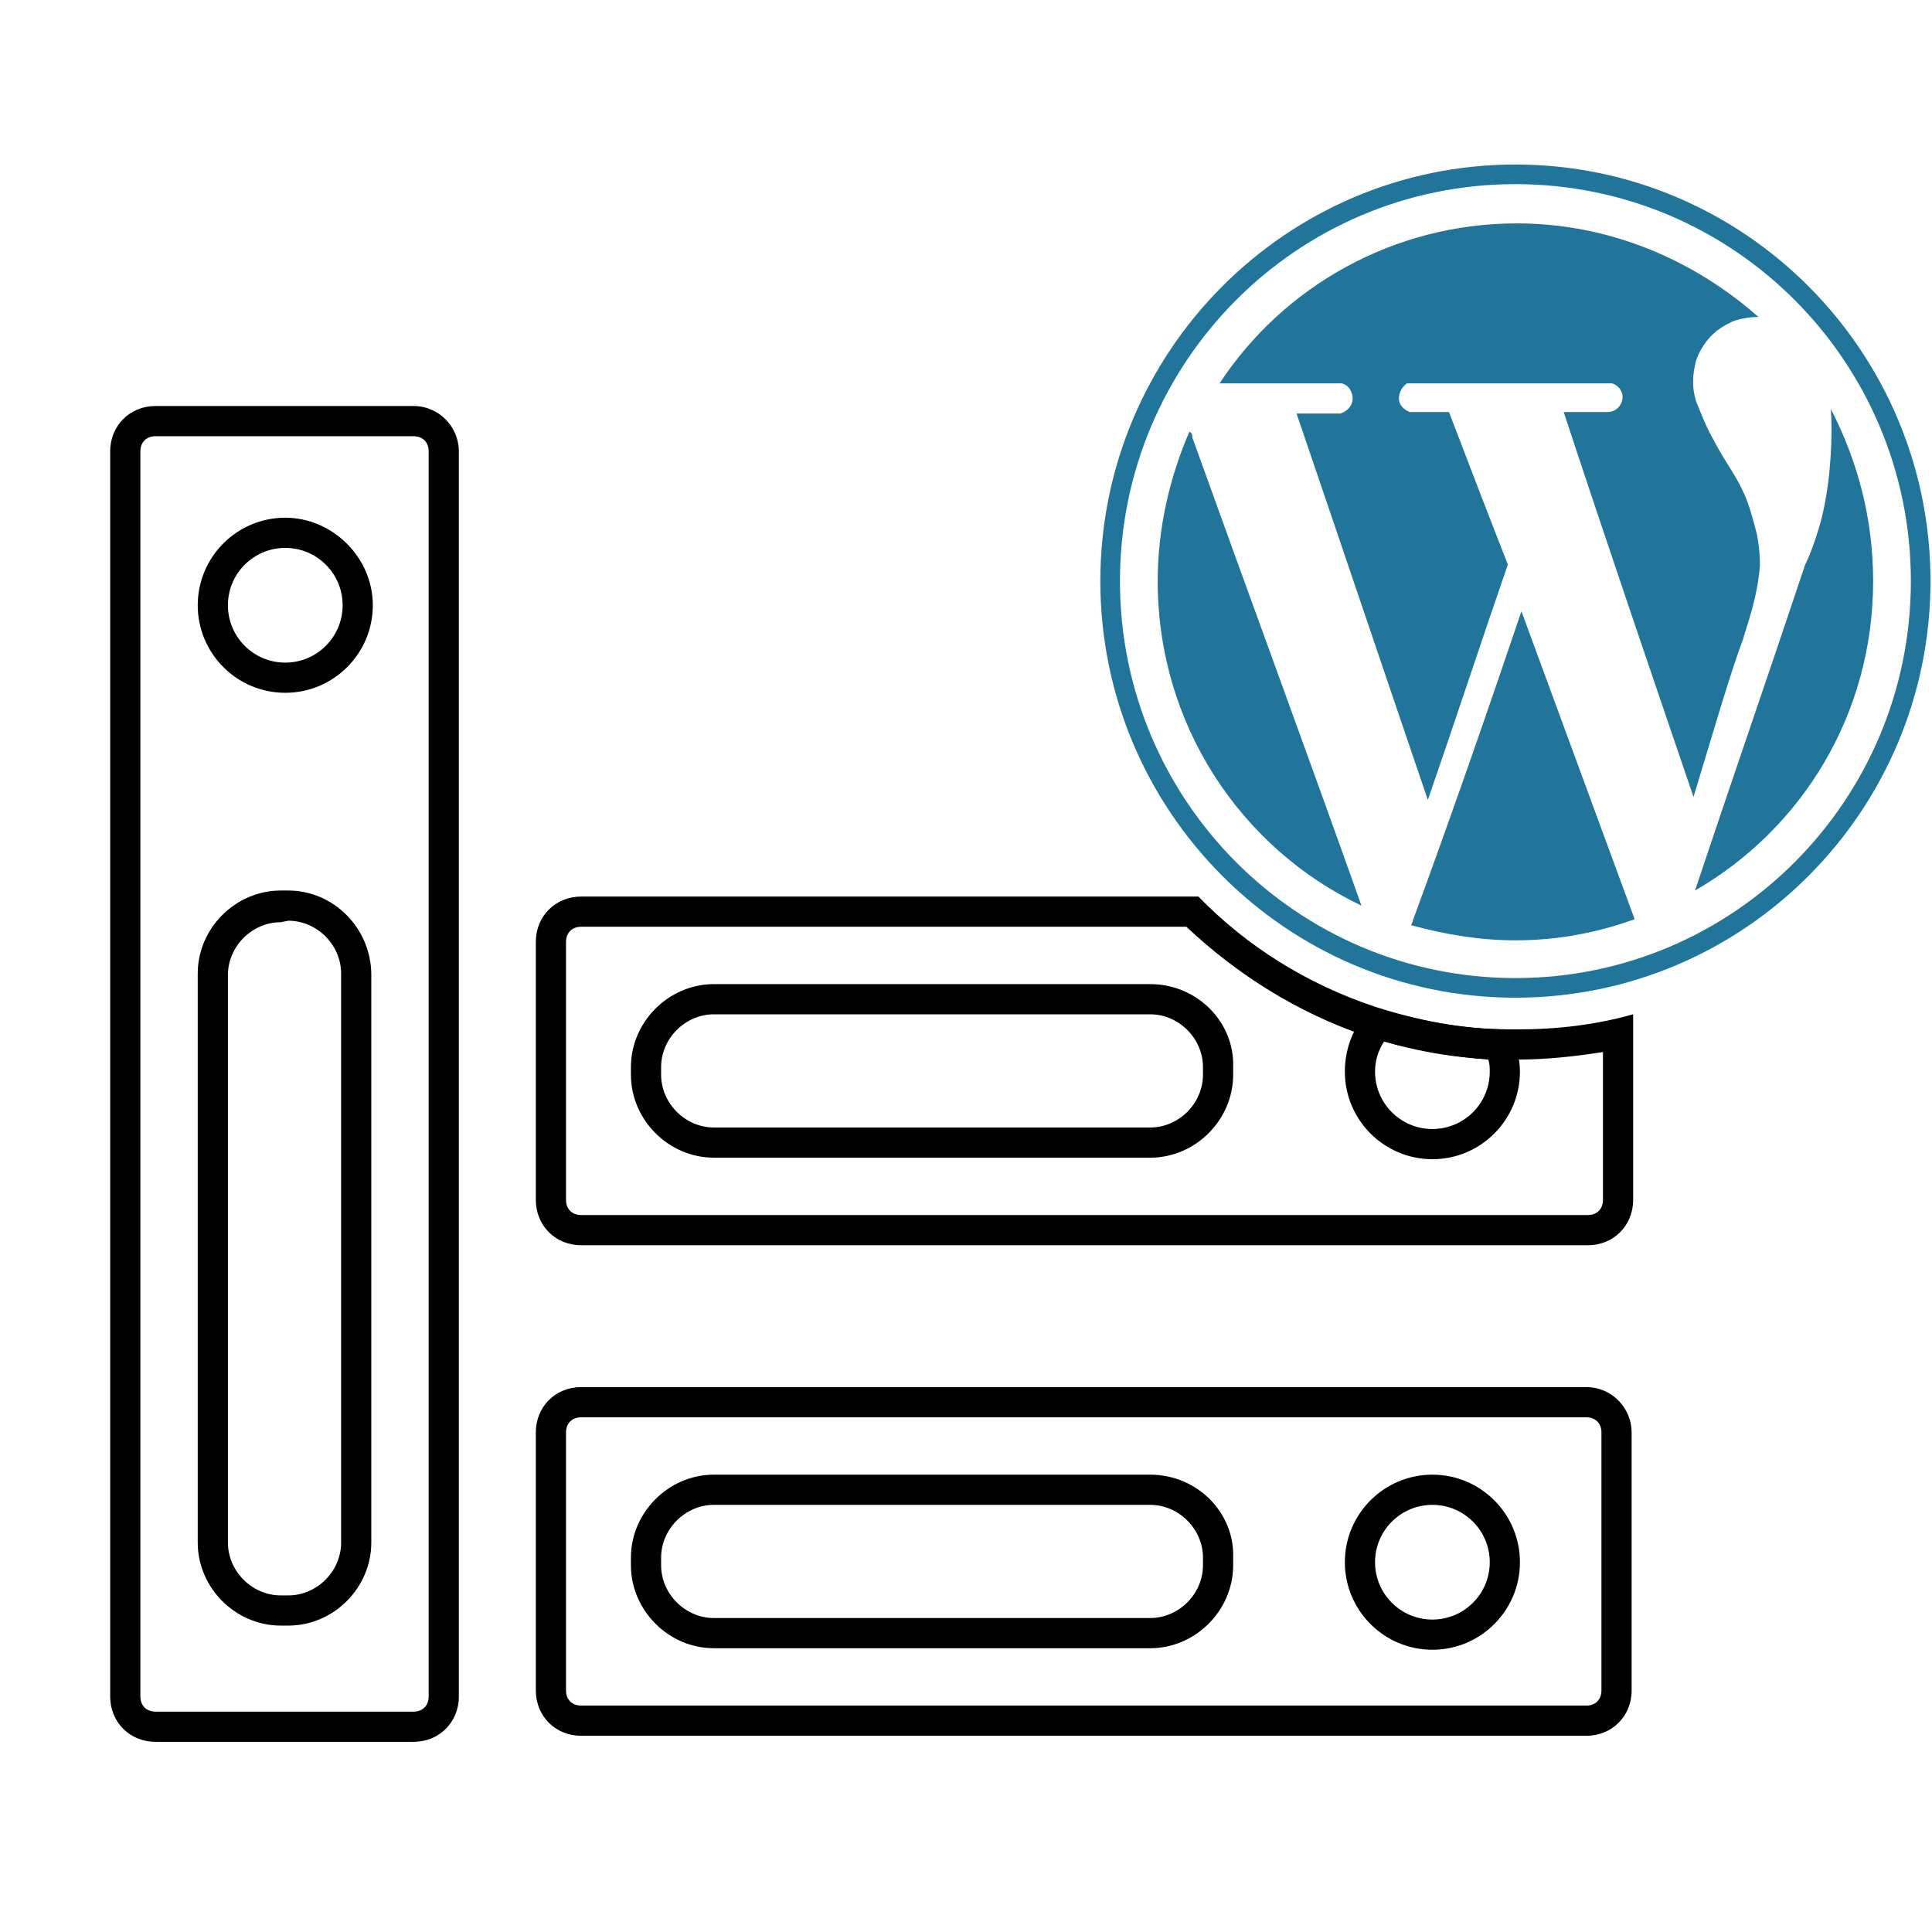
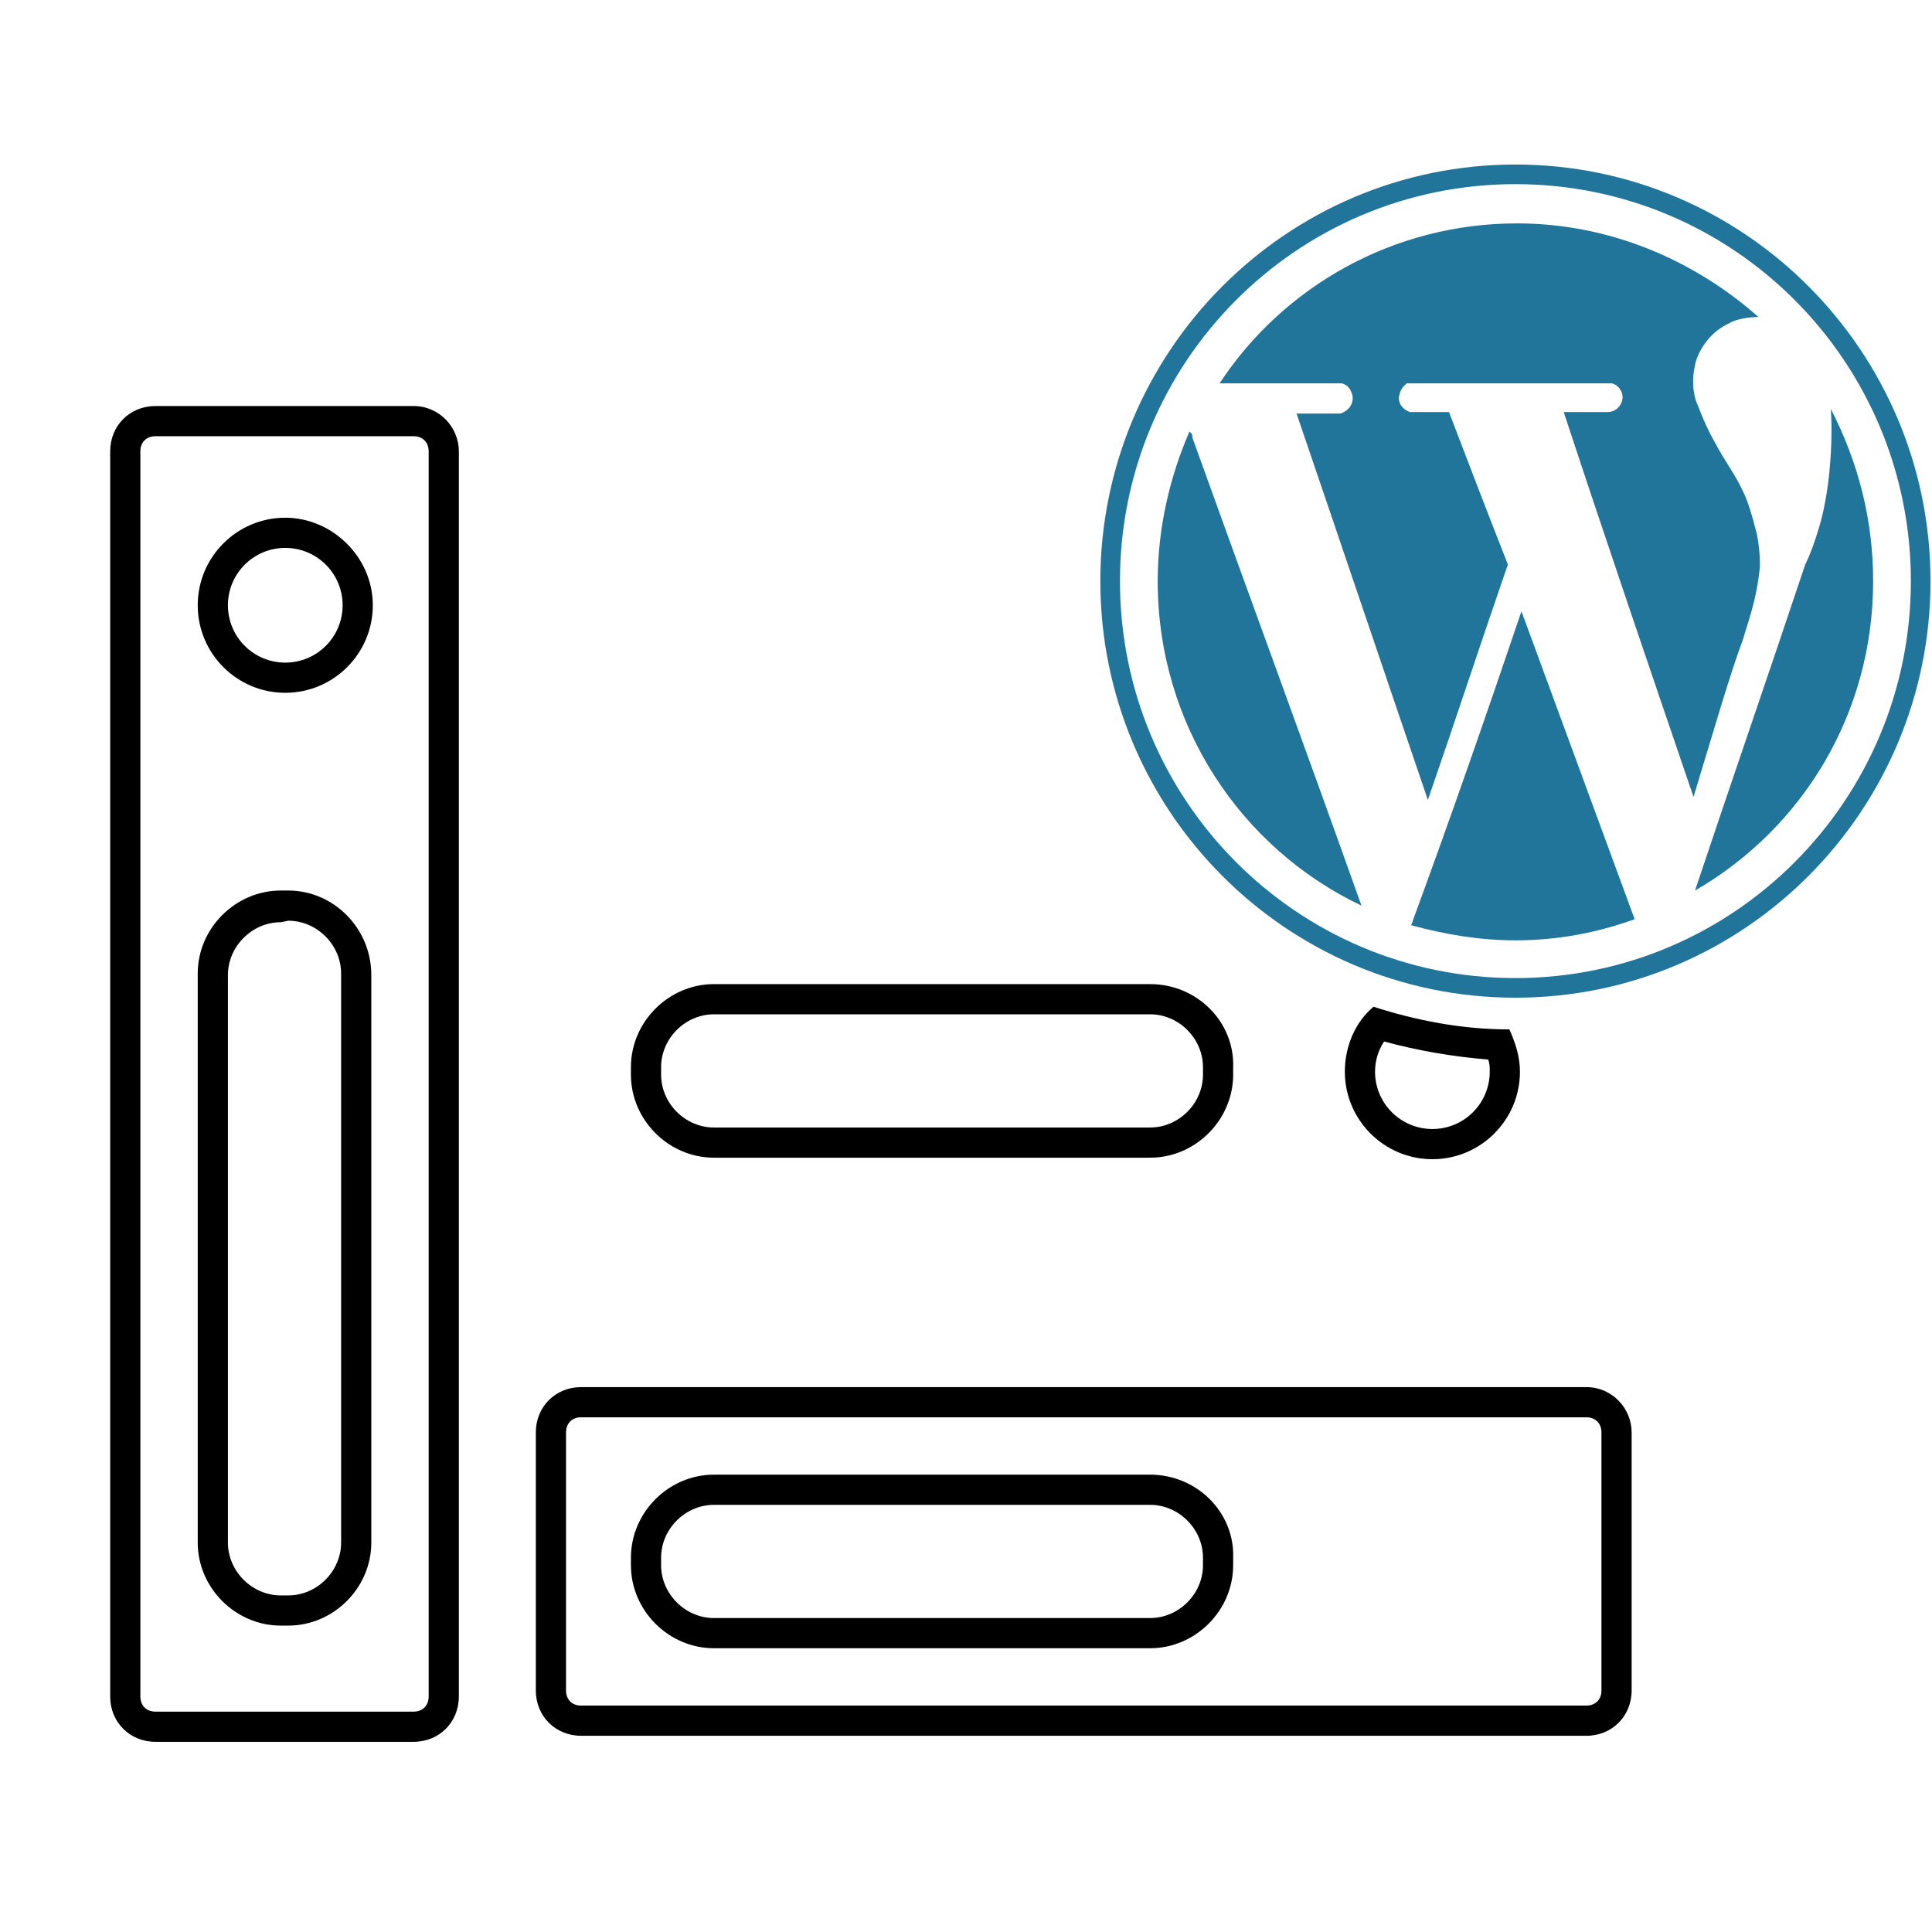
<svg xmlns="http://www.w3.org/2000/svg" version="1.1" id="Layer_1" x="0px" y="0px" viewBox="0 0 128 128" style="enable-background:new 0 0 128 128;" xml:space="preserve">
  <style type="text/css">
	.st0{fill:#21759B;}
</style>
  <g>
    <g>
      <path d="M27.4,28.9c0.6,0,1,0.4,1,1v82.5c0,0.6-0.4,1-1,1H10.3c-0.6,0-1-0.4-1-1V29.9c0-0.6,0.4-1,1-1H27.4 M27.4,26.9H10.3    c-1.7,0-3,1.3-3,3v82.5c0,1.7,1.3,3,3,3h17.1c1.7,0,3-1.3,3-3V29.9C30.4,28.3,29.1,26.9,27.4,26.9L27.4,26.9z" />
      <path d="M18.9,36.3c2.1,0,3.8,1.7,3.8,3.8s-1.7,3.8-3.8,3.8s-3.8-1.7-3.8-3.8S16.8,36.3,18.9,36.3 M18.9,34.3    c-3.2,0-5.8,2.6-5.8,5.8s2.6,5.8,5.8,5.8s5.8-2.6,5.8-5.8S22,34.3,18.9,34.3L18.9,34.3z" />
      <path d="M19.1,61c1.9,0,3.5,1.6,3.5,3.5v37.7c0,1.9-1.6,3.5-3.5,3.5h-0.5c-1.9,0-3.5-1.6-3.5-3.5V64.6c0-1.9,1.6-3.5,3.5-3.5    L19.1,61 M19.1,59h-0.5c-3,0-5.5,2.5-5.5,5.5v37.7c0,3,2.5,5.5,5.5,5.5h0.5c3,0,5.5-2.5,5.5-5.5V64.6C24.6,61.5,22.1,59,19.1,59    L19.1,59z" />
    </g>
    <g>
      <path d="M105.1,93.9c0.6,0,1,0.4,1,1V112c0,0.6-0.4,1-1,1H38.5c-0.6,0-1-0.4-1-1V94.9c0-0.6,0.4-1,1-1H105.1 M105.1,91.9H38.5    c-1.7,0-3,1.3-3,3V112c0,1.7,1.3,3,3,3h66.6c1.7,0,3-1.3,3-3V94.9C108.1,93.3,106.8,91.9,105.1,91.9L105.1,91.9z" />
-       <path d="M94.9,99.7c2.1,0,3.8,1.7,3.8,3.8s-1.7,3.8-3.8,3.8c-2.1,0-3.8-1.7-3.8-3.8S92.8,99.7,94.9,99.7 M94.9,97.7    c-3.2,0-5.8,2.6-5.8,5.8s2.6,5.8,5.8,5.8c3.2,0,5.8-2.6,5.8-5.8S98.1,97.7,94.9,97.7L94.9,97.7z" />
      <path d="M76.2,99.7c1.9,0,3.5,1.6,3.5,3.5v0.5c0,1.9-1.6,3.5-3.5,3.5H47.3c-1.9,0-3.5-1.6-3.5-3.5v-0.5c0-1.9,1.6-3.5,3.5-3.5    H76.2 M76.2,97.7H47.3c-3,0-5.5,2.5-5.5,5.5v0.5c0,3,2.5,5.5,5.5,5.5h28.9c3,0,5.5-2.5,5.5-5.5v-0.5    C81.8,100.2,79.3,97.7,76.2,97.7L76.2,97.7z" />
    </g>
    <g>
-       <path d="M78.6,61.4c3.4,3.2,7.4,5.7,11.8,7.2c3,1,6.2,1.6,9.5,1.6c0.2,0,0.4,0,0.6,0c1.9,0,3.8-0.2,5.7-0.5v9.8c0,0.6-0.4,1-1,1    H38.5c-0.6,0-1-0.4-1-1V62.4c0-0.6,0.4-1,1-1H78.6 M79.4,59.4H38.5c-1.7,0-3,1.3-3,3v17.1c0,1.7,1.3,3,3,3h66.7c1.7,0,3-1.3,3-3    V67.2c-2.5,0.7-5,1-7.7,1c-0.2,0-0.3,0-0.5,0c-3.1,0-6.1-0.6-8.9-1.5C86.6,65.2,82.6,62.7,79.4,59.4L79.4,59.4z" />
      <path d="M91.7,69c2.2,0.6,4.5,1,6.9,1.2c0.1,0.3,0.1,0.5,0.1,0.8c0,2.1-1.7,3.8-3.8,3.8c-2.1,0-3.8-1.7-3.8-3.8    C91.1,70.3,91.3,69.6,91.7,69 M91,66.7c-1.2,1-1.9,2.6-1.9,4.3c0,3.2,2.6,5.8,5.8,5.8c3.2,0,5.8-2.6,5.8-5.8c0-1-0.3-1.9-0.7-2.8    C96.8,68.2,93.8,67.6,91,66.7L91,66.7z" />
      <path d="M76.2,67.2c1.9,0,3.5,1.6,3.5,3.5v0.5c0,1.9-1.6,3.5-3.5,3.5H47.3c-1.9,0-3.5-1.6-3.5-3.5v-0.5c0-1.9,1.6-3.5,3.5-3.5    H76.2 M76.2,65.2H47.3c-3,0-5.5,2.5-5.5,5.5v0.5c0,3,2.5,5.5,5.5,5.5h28.9c3,0,5.5-2.5,5.5-5.5v-0.5    C81.8,67.7,79.3,65.2,76.2,65.2L76.2,65.2z" />
    </g>
  </g>
  <g>
    <path class="st0" d="M100.4,10.9c-15.2,0-27.5,12.4-27.5,27.6s12.3,27.6,27.5,27.6s27.5-12.4,27.5-27.6S115.6,10.9,100.4,10.9z    M100.4,64.8c-14.5,0-26.2-11.8-26.2-26.3s11.7-26.3,26.2-26.3s26.2,11.8,26.2,26.3S114.9,64.8,100.4,64.8z" />
    <path class="st0" d="M79,29c3.7,10.3,7.5,20.6,11.2,31c-8-3.8-13.5-12-13.5-21.5c0-3.5,0.8-6.9,2.1-9.9C79,28.7,79,28.9,79,29z" />
    <path class="st0" d="M100.8,40.5c2.5,6.8,5,13.6,7.5,20.4c-2.5,0.9-5.1,1.4-7.9,1.4c-2.4,0-4.7-0.4-6.9-1c0-0.1,0.1-0.2,0.1-0.3   C96.1,54.2,98.5,47.3,100.8,40.5z" />
    <path class="st0" d="M115.5,42.3c-0.9,2.4-1.9,5.9-3.3,10.5c-2.9-8.5-5.8-17-8.6-25.5h2.9c0.6,0,1-0.5,1-1c0-0.4-0.3-0.8-0.7-0.9   H93.2c-0.1,0.1-0.4,0.3-0.5,0.8s0.2,0.9,0.7,1.1H96c1.3,3.4,2.6,6.8,3.9,10.1c-1.8,5.2-3.5,10.4-5.3,15.6   c-2.9-8.5-5.8-17.1-8.7-25.6c1,0,1.9,0,2.9,0c0.6-0.2,0.9-0.7,0.8-1.2c-0.1-0.4-0.3-0.7-0.7-0.8h-8.1C85,19,92.3,14.8,100.5,14.8   c6.1,0,11.7,2.4,16,6.2c-1,0-1.8,0.3-1.9,0.4c-1.8,0.8-2.3,2.6-2.3,2.8c-0.3,1.3,0,2.3,0.2,2.7c0.2,0.5,0.5,1.3,1,2.2   c0.9,1.7,1.4,2.2,2,3.5c0.3,0.6,0.6,1.6,0.9,2.8c0.1,0.5,0.2,1.2,0.2,2.1C116.4,39.8,115.7,41.5,115.5,42.3z" />
    <path class="st0" d="M124.1,38.5c0,8.8-4.7,16.4-11.8,20.5c2.4-7.2,4.9-14.4,7.3-21.6c0.3-0.6,0.6-1.4,0.9-2.4   c0.1-0.3,0.5-1.7,0.7-3.7c0.1-1.1,0.2-2.5,0.1-4.2C123.1,30.6,124.1,34.4,124.1,38.5z" />
  </g>
</svg>